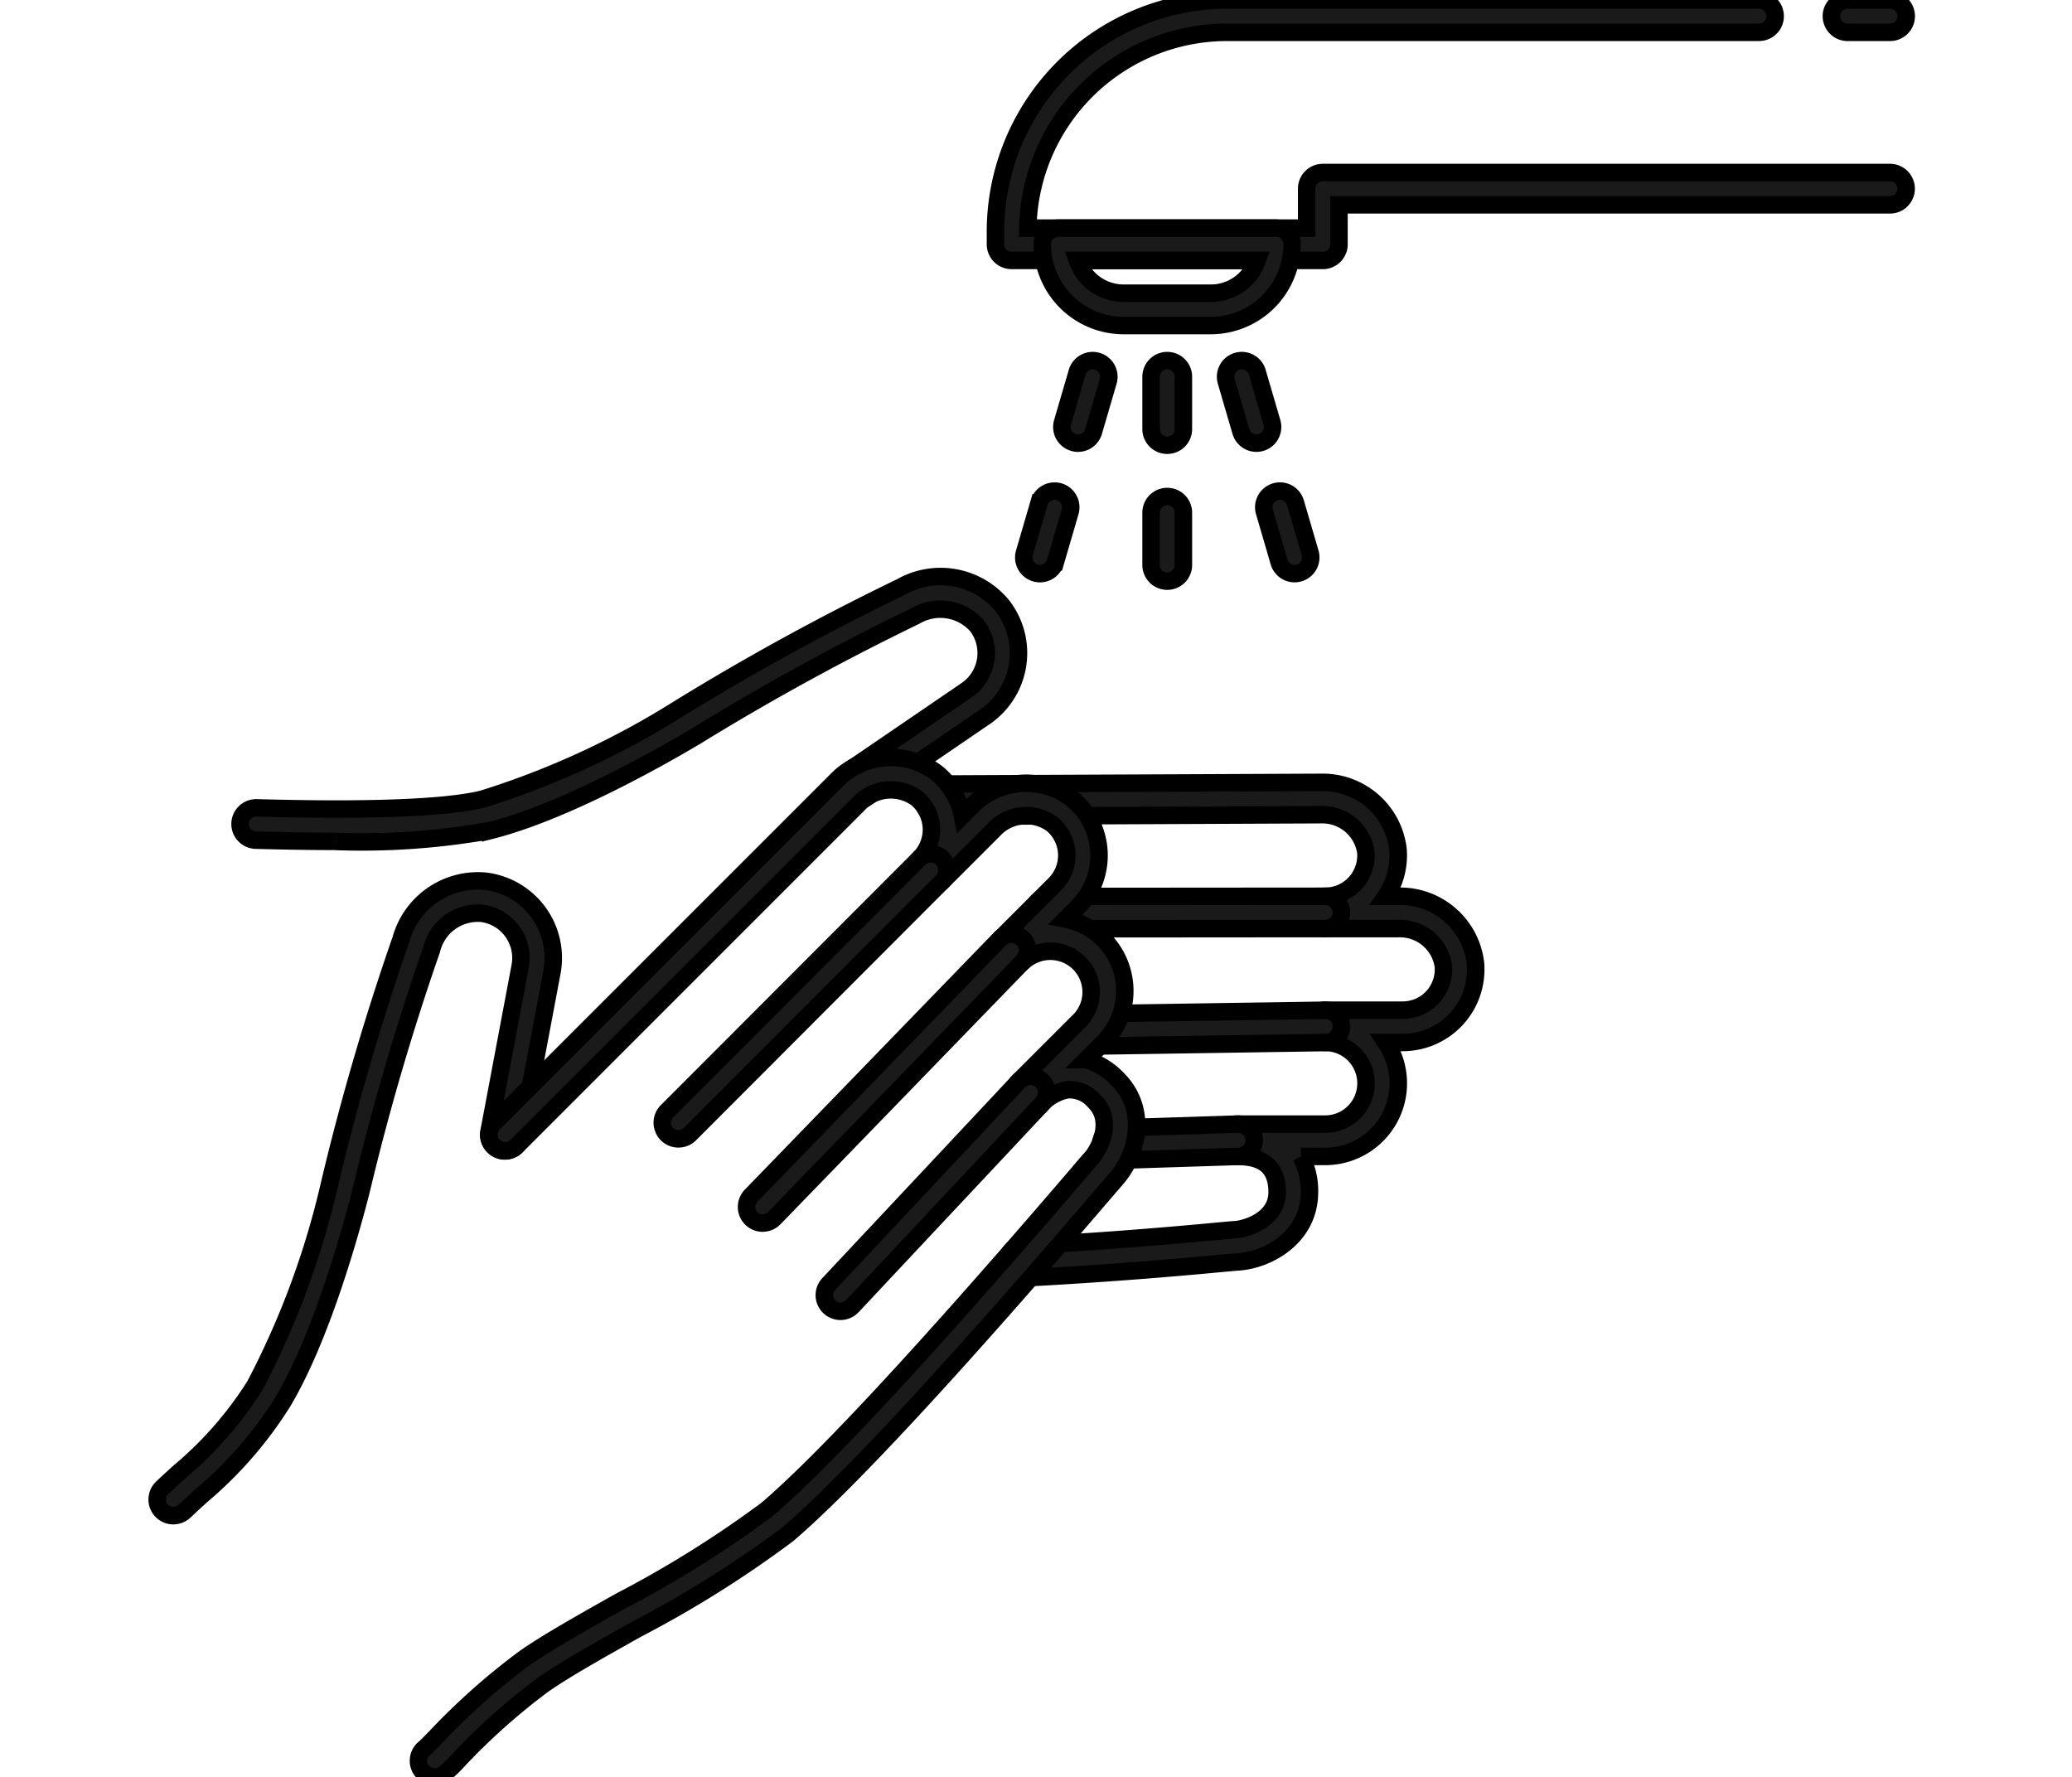
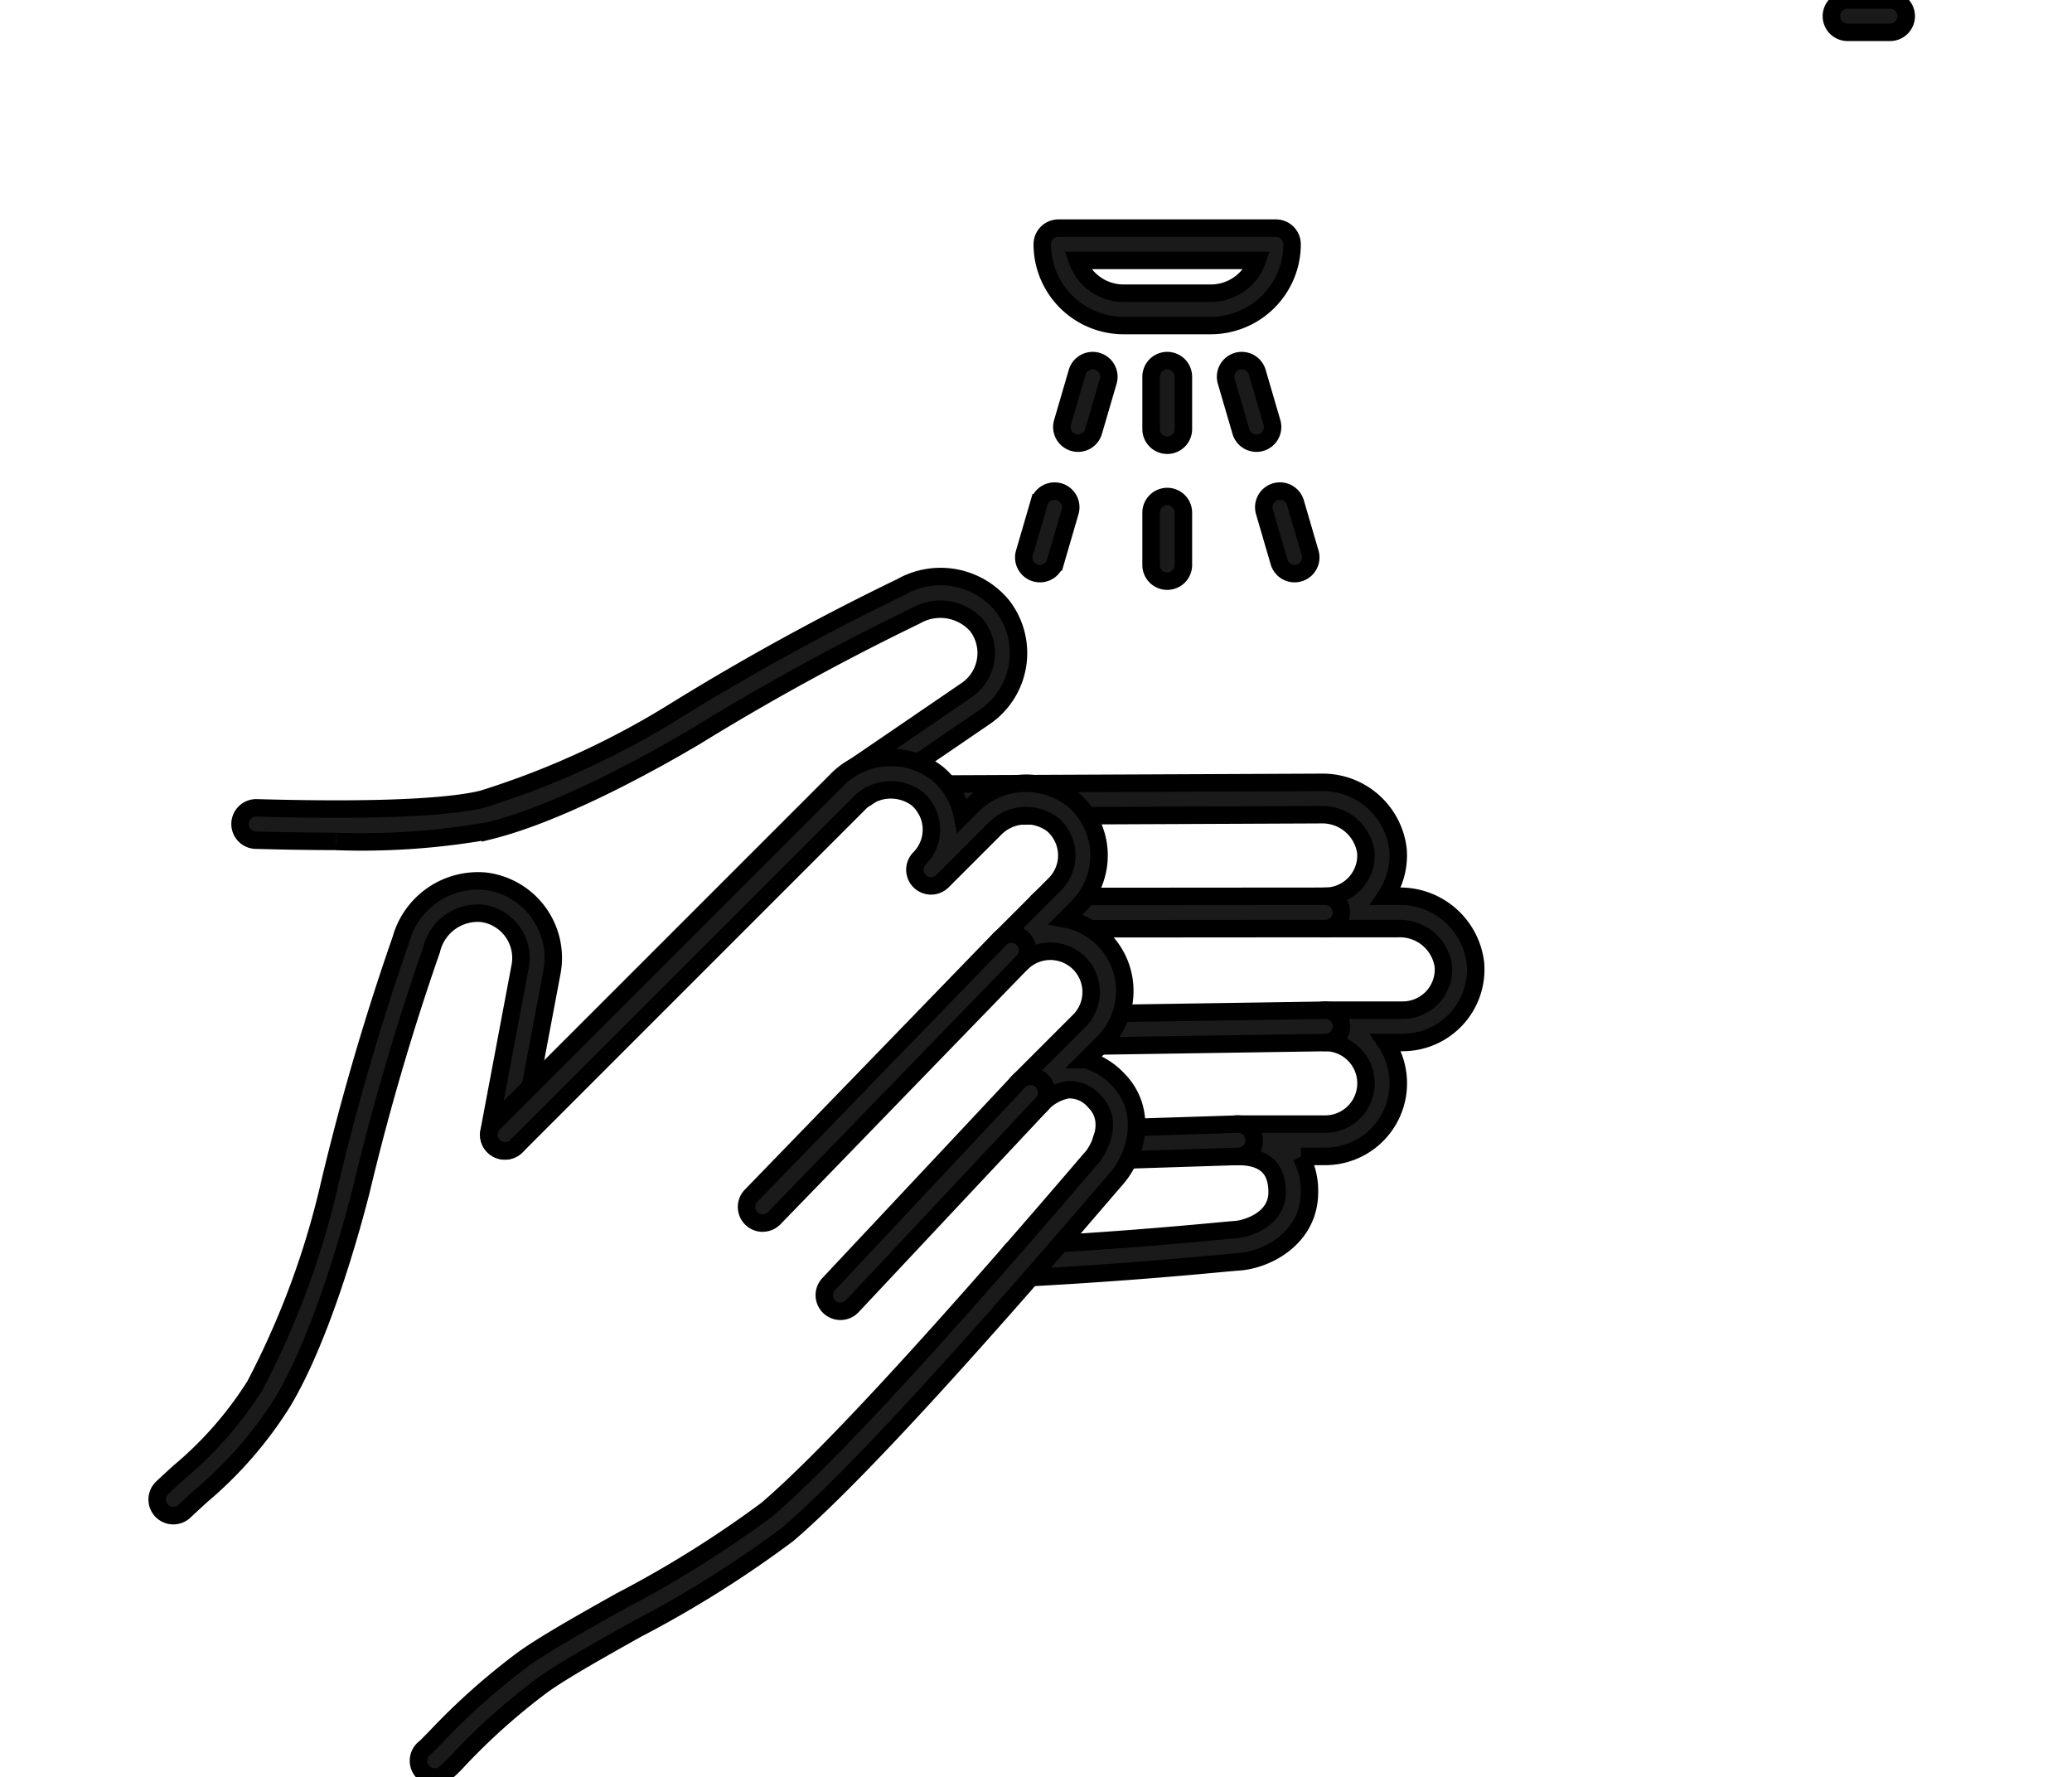
<svg xmlns="http://www.w3.org/2000/svg" width="118.6" height="101.71">
  <defs>
    <clipPath id="a">
      <path d="M0 0h118.6v101.71H0z" />
    </clipPath>
  </defs>
  <g data-name="グループ 1" fill="#1a1a1a" stroke="#000" clip-path="url(#a)">
    <path data-name="パス 1176" d="M108.186 1.85h-2.433a.925.925 0 0 1 0-1.85h2.433a.925.925 0 0 1 0 1.85" />
-     <path data-name="パス 1177" d="M75.718 14.907H57.905a.925.925 0 0 1-.925-.925v-.731A13.266 13.266 0 0 1 70.231 0h30.453a.925.925 0 0 1 0 1.85H70.231a11.414 11.414 0 0 0-11.4 11.207h15.961V10.8a.925.925 0 0 1 .925-.925h32.464a.925.925 0 0 1 0 1.85H76.643v2.257a.925.925 0 0 1-.925.925" />
    <path data-name="パス 1178" d="M69.31 18.633h-5a4.657 4.657 0 0 1-4.651-4.651.925.925 0 0 1 .925-.925h12.449a.925.925 0 0 1 .925.925 4.657 4.657 0 0 1-4.651 4.651m-7.641-3.727a2.806 2.806 0 0 0 2.647 1.876h5a2.806 2.806 0 0 0 2.645-1.876Z" />
    <path data-name="パス 1179" d="M66.812 25.484a.925.925 0 0 1-.925-.925v-2.994a.925.925 0 1 1 1.85 0v2.994a.925.925 0 0 1-.925.925" />
    <path data-name="パス 1180" d="M66.812 33.264a.925.925 0 0 1-.925-.925v-2.994a.925.925 0 1 1 1.85 0v2.994a.925.925 0 0 1-.925.925" />
    <path data-name="パス 1181" d="M71.917 25.365a.925.925 0 0 1-.888-.666l-.84-2.874a.925.925 0 0 1 1.776-.519l.84 2.874a.926.926 0 0 1-.888 1.185" />
    <path data-name="パス 1182" d="M74.102 32.833a.925.925 0 0 1-.888-.666l-.839-2.874a.925.925 0 0 1 1.776-.519l.839 2.874a.926.926 0 0 1-.888 1.184" />
    <path data-name="パス 1183" d="M61.705 25.365a.926.926 0 0 1-.888-1.185l.84-2.874a.925.925 0 0 1 1.776.519l-.84 2.874a.925.925 0 0 1-.888.666" />
    <path data-name="パス 1184" d="M59.525 32.833a.926.926 0 0 1-.888-1.184l.839-2.874a.925.925 0 0 1 1.776.519l-.839 2.874a.925.925 0 0 1-.888.666" />
    <path data-name="パス 1185" d="M19.245 48.158q-2.1 0-4.621-.07a.925.925 0 0 1 .052-1.849c8.139.228 11.533-.148 12.946-.5a47.775 47.775 0 0 0 11.237-5.181 143.044 143.044 0 0 1 12.726-6.966 4.574 4.574 0 0 1 5.794 1.087 4.427 4.427 0 0 1-.972 6.329l-6.82 4.657a.925.925 0 0 1-1.043-1.528l6.812-4.652a2.576 2.576 0 0 0 .558-3.678 2.8 2.8 0 0 0-3.513-.552 141.694 141.694 0 0 0-12.594 6.9c-2.135 1.267-7.553 4.328-11.729 5.379a41.77 41.77 0 0 1-8.828.63" />
    <path data-name="パス 1186" d="M58.566 73.148a.925.925 0 0 1-.047-1.849c5.214-.272 9.384-.659 11.165-.825.556-.052.892-.083 1.045-.091.471-.027 2.373-.492 2.373-2.148 0-1.832-1.325-2.044-2.321-2.044a.925.925 0 1 1 0-1.85h5.072a2.336 2.336 0 0 0 0-4.672.925.925 0 0 1 0-1.85h4.437a2.333 2.333 0 0 0 2.326-2.532 2.515 2.515 0 0 0-2.565-2.137h-4.2a.925.925 0 0 1 0-1.85 2.333 2.333 0 0 0 2.327-2.532 2.515 2.515 0 0 0-2.565-2.137l-21.838.095a.925.925 0 0 1-.008-1.85l21.842-.095a4.34 4.34 0 0 1 4.413 3.836 4.2 4.2 0 0 1-.7 2.683h.725a4.339 4.339 0 0 1 4.409 3.837 4.183 4.183 0 0 1-4.17 4.532h-.961a4.185 4.185 0 0 1-3.471 6.522h-1.392a4.137 4.137 0 0 1 .491 2.044c0 2.6-2.409 3.9-4.119 3.995-.119.007-.479.04-.977.086a270.85 270.85 0 0 1-11.239.83h-.049" />
    <path data-name="パス 1187" d="M60.055 53.162a.925.925 0 0 1 0-1.85l15.8-.012a.925.925 0 0 1 0 1.85l-15.8.012Z" />
    <path data-name="パス 1188" d="M62.658 59.873a.925.925 0 0 1-.014-1.85l13.193-.2h.015a.925.925 0 0 1 .014 1.85l-13.194.2h-.015" />
    <path data-name="パス 1189" d="M63.949 66.412a.925.925 0 0 1-.029-1.85l6.924-.222a.925.925 0 0 1 .059 1.849l-6.924.222h-.03" />
    <path data-name="パス 1190" d="M9.925 86.754a.925.925 0 0 1-.636-1.6c.323-.306.649-.6.976-.9a21.1 21.1 0 0 0 4.328-4.949 47.776 47.776 0 0 0 4.286-11.606 143.123 143.123 0 0 1 4.073-13.93 4.574 4.574 0 0 1 4.863-3.327 4.426 4.426 0 0 1 3.785 5.167l-1.793 9.517a.925.925 0 0 1-1.818-.343l1.791-9.507a2.576 2.576 0 0 0-2.206-3A2.723 2.723 0 0 0 24.7 54.37a141.617 141.617 0 0 0-4.03 13.781c-.614 2.406-2.281 8.4-4.49 12.1a22.9 22.9 0 0 1-4.665 5.364c-.319.293-.639.585-.955.884a.921.921 0 0 1-.635.253" />
    <path data-name="パス 1191" d="M24.879 101.708a.925.925 0 0 1-.548-1.671c.084-.072.36-.354.6-.6a38.436 38.436 0 0 1 5.1-4.53c1.288-.9 3.329-2.051 5.49-3.265a62.224 62.224 0 0 0 8.368-5.231c3.287-2.806 9.293-9.292 17.853-19.278.4-.471.667-.778.757-.878.314-.352 1.33-2.026.159-3.2a1.886 1.886 0 0 0-1.538-.682 2.723 2.723 0 0 0-1.543.872l-.006.006a.925.925 0 0 1-1.308-1.308l3.586-3.586a2.336 2.336 0 0 0-3.3-3.3.925.925 0 0 1-1.308-1.308l3.137-3.137a2.333 2.333 0 0 0-.146-3.436 2.515 2.515 0 0 0-3.325.3l-2.969 2.969a.925.925 0 0 1-1.308-1.308 2.333 2.333 0 0 0-.146-3.436 2.515 2.515 0 0 0-3.324.3L29.554 65.609a.925.925 0 0 1-1.308-1.308l19.607-19.607a4.339 4.339 0 0 1 5.83-.4 4.2 4.2 0 0 1 1.4 2.389l.512-.512a4.339 4.339 0 0 1 5.831-.4 4.183 4.183 0 0 1 .256 6.154l-.683.683a4.185 4.185 0 0 1 2.158 7.067l-.979.979a4.136 4.136 0 0 1 1.787 1.1c1.835 1.835 1.053 4.46-.088 5.737l-.732.849c-8.621 10.059-14.7 16.613-18.056 19.481a63.013 63.013 0 0 1-8.664 5.437c-2.119 1.19-4.121 2.314-5.332 3.165a36.825 36.825 0 0 0-4.84 4.311 7.526 7.526 0 0 1-.852.815.922.922 0 0 1-.527.165m-.528-1.685-.012.008.012-.008" />
-     <path data-name="パス 1192" d="M38.834 65.186a.925.925 0 0 1-.655-1.579L52.63 49.134a.925.925 0 0 1 1.309 1.307L39.488 64.914a.923.923 0 0 1-.655.271" />
    <path data-name="パス 1193" d="M43.657 70.008a.925.925 0 0 1-.664-1.569l14.234-14.688a.925.925 0 1 1 1.328 1.288L44.317 69.724a.922.922 0 0 1-.664.281" />
    <path data-name="パス 1194" d="M48.109 75.055a.925.925 0 0 1-.675-1.558l10.878-11.6a.925.925 0 1 1 1.349 1.266l-10.878 11.6a.923.923 0 0 1-.675.292" />
  </g>
</svg>